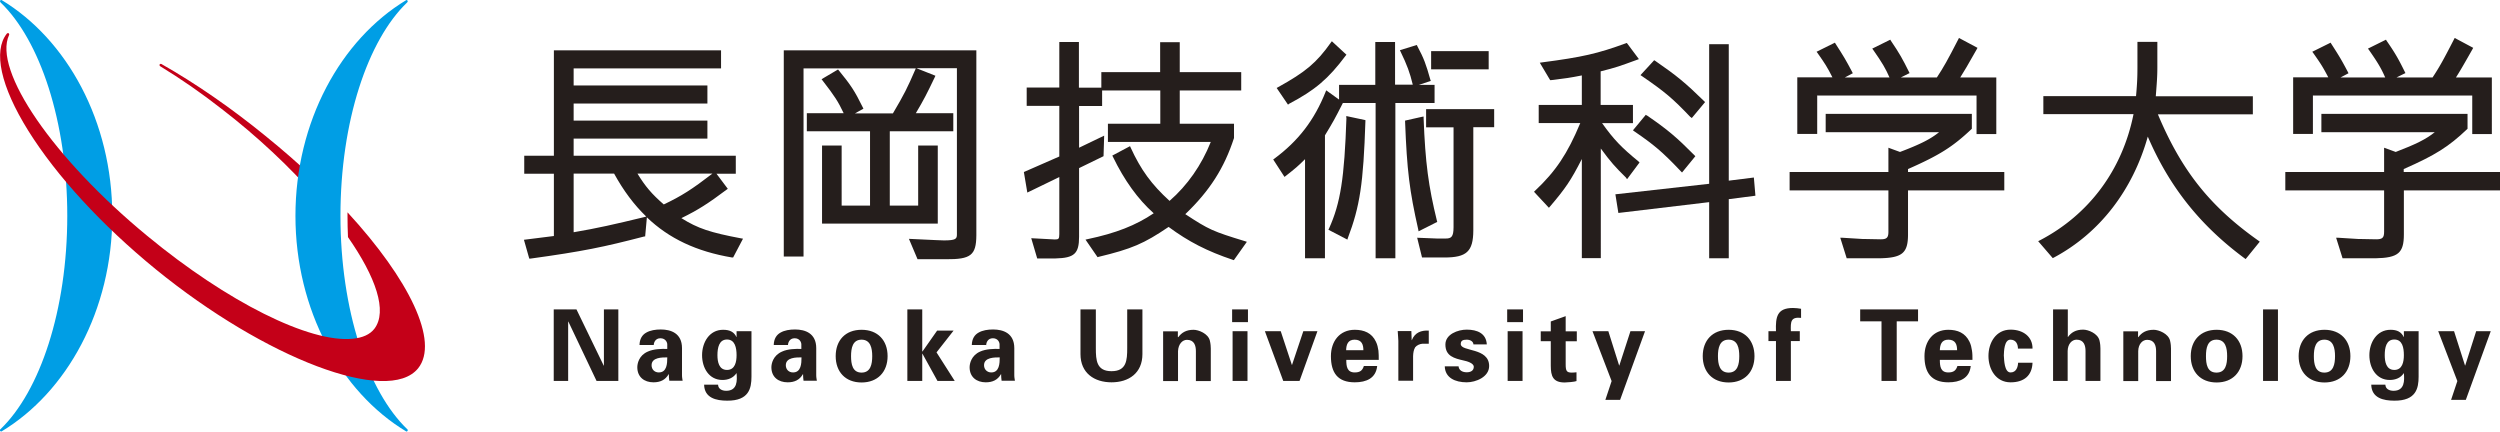
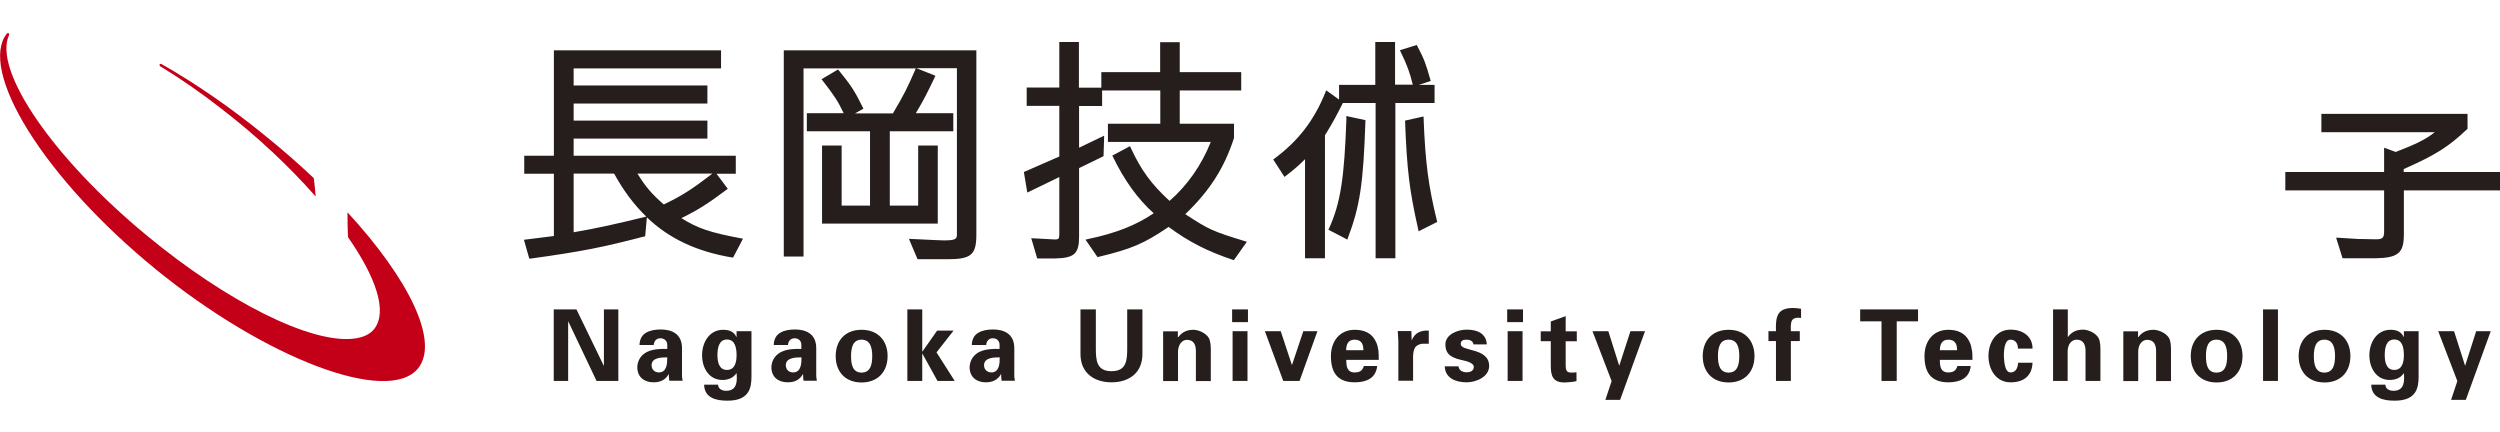
<svg xmlns="http://www.w3.org/2000/svg" width="159.42" height="27.52">
  <defs>
    <style>.d{fill:#c40018}.e{fill:#251e1c}.f{fill:#009ee5}</style>
  </defs>
  <g id="b">
    <g id="c">
      <path d="M41.14 13.83c-2.02.49-3.04.72-4.56.98v-3.74h2.58c.6 1.09 1.27 1.99 2.05 2.74-.04 0-.07.02-.07.02Zm1.19-.79c-.77-.67-1.18-1.15-1.68-1.97h4.78c-1.3 1-1.97 1.43-3.11 1.97m1.13.87c1.06-.52 1.69-.92 2.89-1.82l.07-.05s-.65-.86-.72-.96h1.23V9.93H36.58V8.84h8.53V7.69h-8.53V6.6h8.53V5.45h-8.53V4.36h9.4V3.21H35.32v6.72h-1.89v1.15h1.89v3.97l-1.91.24.34 1.2h.08c3.34-.46 4.68-.74 7.25-1.41h.06s.11-1.18.11-1.22c1.42 1.36 3.18 2.18 5.43 2.56h.07l.63-1.2-.12-.02c-1.96-.37-2.76-.63-3.81-1.29M49.98 3.21v13.15h1.26v-12h7.16l-.03.07c-.51 1.18-.71 1.58-1.43 2.8h-2.42c.22-.12.54-.3.54-.3l-.04-.08c-.52-1.06-.77-1.43-1.53-2.36l-.05-.06-1.05.62.06.08c.77.99 1 1.35 1.35 2.09h-2.35v1.15h4.03v4.74h-1.81V9.28h-1.25v4.98h7.38V9.28h-1.25v3.83h-1.81V8.37h4.05V7.22H58.4c.52-.88.7-1.23 1.21-2.3l.04-.09-1.21-.48h2.58v10.6c0 .28-.07.38-.83.38l-.53-.02-1.7-.08.55 1.3h1.82c1.57.01 1.92-.25 1.93-1.52V3.21H49.98ZM75.58 13.66c1.56-1.49 2.49-2.95 3.11-4.86v-.91h-3.46V5.77h3.92V4.6h-3.92V2.69h-1.25V4.6h-3.75v.99H68.8V2.68h-1.25v2.9h-2.08v1.17h2.08v3.23c-.1.04-2.26.99-2.26.99l.22 1.31s1.81-.88 2.04-.99v3.64c0 .31-.05.34-.29.34l-.37-.02-1.13-.06.38 1.29h1.17c1.19-.03 1.5-.3 1.5-1.38v-4.38c.1-.05 1.56-.76 1.56-.76l.04-1.31s-1.38.66-1.6.77V6.76h1.47v-.99h3.71v2.12h-3.34v1.16h6.56c-.59 1.48-1.49 2.77-2.63 3.76-1.15-1.05-1.83-1.98-2.48-3.4l-.04-.09-1.13.6.04.08c.72 1.49 1.59 2.7 2.6 3.6-1.14.77-2.41 1.27-4.22 1.65l-.13.03.77 1.12.06-.02c2.12-.51 2.89-.84 4.47-1.91 1.27.94 2.46 1.55 4.1 2.1l.06.02.83-1.17-.12-.04c-2.06-.63-2.29-.73-3.8-1.72ZM91.47 5.41h-.99l.76-.25-.03-.08c-.28-1-.41-1.35-.83-2.14l-.03-.07-.07.02-1.01.31.04.09c.42.87.59 1.33.78 2.11h-1.13V2.68H87.7v2.73h-2.31v.94l-.82-.59-.04.1c-.72 1.8-1.73 3.12-3.27 4.26l-.07.05.72 1.11.08-.06c.62-.49.77-.61 1.23-1.07v6.32h1.27V8.63c.54-.89.62-1.04 1.11-2l.03-.06h2.09v9.9h1.26v-9.9h2.5V5.41Z" class="e" />
      <path d="M85.86 7.51c-.13 3.86-.38 5.44-1.11 7.06l-.04.08 1.21.63.03-.1c.77-2.02.99-3.48 1.12-7.45v-.07l-1.22-.26v.11ZM90.46 14.75l1.19-.6-.02-.07c-.54-2.21-.74-3.68-.85-6.55v-.1l-.11.02-1.07.24v.07c.12 3.12.28 4.4.84 6.88l.02.11Z" class="e" />
-       <path d="M90.94 6.97v1.15h1.75v6.37c0 .62-.15.72-.5.72h-.56l-1.26-.05.31 1.26h1.43c1.41 0 1.83-.38 1.84-1.71v-6.6h1.33V6.96h-4.33ZM94.93 3.26h-3.67v1.16h3.67V3.26zM82.2 6.62c1.67-.88 2.51-1.6 3.61-3.07l.05-.06-.93-.86-.06.08c-.92 1.3-1.62 1.88-3.37 2.85l-.09.05.72 1.06.07-.04ZM103.69 11.35l.07.07.79-1.06-.06-.06c-1.11-.91-1.58-1.4-2.33-2.45h1.97V6.69h-2.06V4.55c1-.25 1.21-.33 2.33-.74l.11-.04-.77-1.03-.06.02c-1.81.66-2.76.88-5.36 1.22l-.13.02.66 1.11h.06c.99-.12 1.2-.15 1.96-.3v1.88h-2.75v1.16h2.65c-.82 1.96-1.56 3.07-2.89 4.32l-.06.06.95 1.02.07-.08c.99-1.16 1.33-1.66 2.03-3.03v6.32h1.21V9.47c.64.87.9 1.16 1.62 1.87Z" class="e" />
-       <path d="M110.24 11.52v-8.7h-1.25v8.9c-.16.02-5.98.67-5.98.67l.19 1.19s5.6-.67 5.79-.69v3.58h1.25V12.7c.14-.02 1.7-.22 1.7-.22l-.1-1.16s-1.42.18-1.6.2Z" class="e" />
-       <path d="m105.02 7.37-.07-.05-.05.06-.77.93.08.06c1.24.85 1.78 1.29 2.98 2.56l.07.07.85-1.04-.06-.06c-1.13-1.14-1.69-1.62-3.03-2.54ZM107.81 7.46l.07.07.85-1.02-.06-.06c-1.2-1.17-1.73-1.61-3.12-2.57l-.07-.04-.05.06-.82.89.09.06c1.47 1.01 1.96 1.42 3.11 2.63ZM115.9 6.09h10.14v2.46h1.26V4.94H125c.25-.39.47-.77 1.06-1.81l.04-.08-1.18-.63-.04.08c-.7 1.36-.93 1.77-1.37 2.44h-2.3l.56-.28-.04-.08c-.4-.81-.6-1.17-1.15-1.98l-.04-.07-1.15.57.06.08c.58.83.78 1.17 1.04 1.76h-2.85c.21-.11.51-.27.51-.27l-.04-.08c-.4-.76-.55-1.01-1.06-1.8l-.04-.07-1.17.58.06.08c.48.68.61.88.95 1.55h-2.24v3.61h1.27V6.08Z" class="e" />
-       <path d="M121.67 10.78c2.02-.89 2.85-1.42 4.04-2.54l.03-.03v-.95h-9.32v1.17h7.23c-.56.45-1.2.77-2.49 1.26-.06-.02-.74-.27-.74-.27v1.55h-6.3v1.17h6.3v2.64c0 .38-.11.48-.5.48l-1.04-.02h-.1l-1.3-.08h-.13l.41 1.31h2.11c1.43-.03 1.8-.33 1.8-1.52v-2.81h6.14v-1.17h-6.14v-.19ZM137.58 7.29h6.08V6.14h-6.19c.06-.78.1-1.22.1-1.86V2.67h-1.27v1.58c0 .7-.02 1.11-.09 1.88h-5.91v1.15h5.75c-.71 3.55-2.83 6.41-5.98 8.05l-.1.05.93 1.08.06-.03c2.93-1.56 5.04-4.3 6-7.72 1.37 3.19 3.33 5.66 6.17 7.76l.07.05.9-1.11-.08-.06c-3.1-2.19-4.91-4.47-6.42-8.07ZM147.51 6.09h10.14v2.46h1.25V4.94h-2.29c.25-.39.47-.77 1.06-1.81l.04-.08-1.18-.63-.04.08c-.7 1.36-.93 1.77-1.37 2.44h-2.3a64 64 0 0 1 .57-.28l-.04-.08c-.4-.81-.6-1.17-1.16-1.98l-.04-.07-1.15.57.06.08c.58.83.78 1.17 1.04 1.76h-2.85c.21-.11.51-.27.51-.27l-.04-.08c-.4-.76-.55-1.01-1.06-1.8l-.04-.07-1.17.58.06.08c.48.68.61.88.96 1.55h-2.24v3.61h1.26V6.08Z" class="e" />
      <path d="M159.42 12.14v-1.17h-6.14v-.19c2.02-.89 2.86-1.42 4.04-2.54l.03-.03v-.95h-9.32v1.17h7.23c-.56.45-1.21.77-2.49 1.26-.06-.02-.74-.27-.74-.27v1.55h-6.3v1.17h6.3v2.64c0 .38-.11.48-.5.48l-1.04-.02h-.1l-1.29-.08h-.13l.41 1.31h2.11c1.43-.03 1.8-.33 1.8-1.52v-2.81h6.14ZM38.04 24.29l-1.8-3.79-.01.02v3.77h-.92v-4.56h1.45l1.74 3.59.01-.01v-3.58h.92v4.56h-1.39zM41.69 22.02c-.01-.15.09-.45.42-.45s.44.26.44.39v.29c-.38-.01-.86 0-1.24.17-.58.25-.67.78-.67 1 0 .62.44.96 1.03.96.43 0 .76-.15.97-.52h.01c0 .13.01.28.03.42h.85c-.01-.1-.04-.19-.04-.35V22.2c0-.95-.71-1.19-1.35-1.19-.34 0-.67.05-.93.2-.25.14-.42.39-.43.79h.91Zm.86.78c0 .37-.02.95-.54.95-.27 0-.46-.19-.46-.46 0-.51.68-.5 1.01-.5M47.92 21.12h-.95v.37h-.01c-.15-.32-.42-.46-.85-.46-.88 0-1.34.81-1.34 1.62s.44 1.58 1.3 1.58c.36 0 .69-.13.89-.43h.01c.04.46.06 1.12-.66 1.12-.26 0-.51-.11-.52-.39h-.89c.02.85.77 1.02 1.47 1.02 1.39.01 1.55-.79 1.55-1.53v-2.88Zm-2.17 1.53c0-.47.1-1 .61-1s.61.53.61 1c0 .41-.09.94-.61.94s-.61-.53-.61-.94M50.25 22.02c-.01-.15.09-.45.42-.45s.43.26.43.39v.29c-.38-.01-.86 0-1.23.17-.58.25-.68.78-.68 1 0 .62.44.96 1.04.96.43 0 .76-.15.97-.52h.01c0 .13.01.28.03.42h.85c-.01-.1-.04-.19-.04-.35V22.2c0-.95-.71-1.19-1.35-1.19-.34 0-.67.05-.93.2-.25.14-.42.39-.43.79h.91Zm.86.78c0 .37-.02.95-.54.95-.27 0-.46-.19-.46-.46 0-.51.68-.5 1-.5M56.6 22.71c0-1-.62-1.68-1.66-1.68s-1.65.68-1.65 1.68.62 1.68 1.65 1.68 1.66-.68 1.66-1.68Zm-2.33 0c0-.51.1-1.05.67-1.05s.68.54.68 1.05-.1 1.05-.68 1.05-.67-.54-.67-1.05M58.81 22.4l.01.02.94-1.34h1.05l-1.09 1.39 1.16 1.82h-1.1l-.96-1.74-.01.02v1.72h-.95v-4.56h.95v2.67zM62.89 22.02c-.01-.15.09-.45.42-.45s.43.26.43.39v.29c-.38-.01-.86 0-1.24.17-.57.25-.67.78-.67 1 0 .62.44.96 1.03.96.43 0 .76-.15.97-.52h.01c0 .13.01.28.03.42h.85c-.01-.1-.04-.19-.04-.35V22.2c0-.95-.71-1.19-1.35-1.19-.34 0-.67.05-.93.2-.25.14-.42.39-.43.79h.91Zm.86.78c0 .37-.02.95-.54.95-.26 0-.46-.19-.46-.46 0-.51.68-.5 1-.5M72.85 19.73v2.85c0 1.21-.87 1.8-1.97 1.8s-1.98-.59-1.98-1.8v-2.85h.98v2.47c0 .77.04 1.47 1 1.47s1-.7 1-1.47v-2.47h.98ZM75.13 21.49v.02c.21-.29.5-.48.98-.48.32 0 .93.24 1.04.69.05.2.06.4.06.51v2.07h-.95v-1.91c0-.34-.1-.72-.57-.72-.29 0-.55.27-.57.72v1.91h-.95v-3.17h.94v.37ZM79.58 19.73v.81h-1.01v-.81h1.01Zm-.03 1.39v3.17h-.95v-3.17h.95M80.66 21.12h1.01l.71 2.15h.01l.72-2.15h.9l-1.14 3.17h-1.04l-1.17-3.17zM87.92 22.96c0-.21 0-.41-.02-.6-.03-.2-.07-.39-.16-.57-.26-.56-.76-.76-1.35-.76-.96 0-1.52.73-1.52 1.68 0 1.06.43 1.67 1.52 1.67.74 0 1.35-.26 1.43-1.04h-.85c-.09.29-.25.41-.58.41-.49 0-.54-.38-.54-.8h2.08Zm-2.08-.63c.01-.35.11-.67.54-.67.46 0 .56.32.56.67h-1.1M90 21.12l.02.57h.01c.2-.5.61-.63 1.08-.61v.84h-.41c-.16.01-.36.1-.46.23-.1.18-.12.35-.13.56v1.57h-.94v-2.54c0-.13-.03-.4-.04-.63H90ZM93.96 21.97c-.01-.21-.22-.31-.43-.31-.26 0-.38.07-.38.28 0 .5 1.81.21 1.81 1.4 0 .7-.85 1.04-1.43 1.04-.74 0-1.38-.29-1.4-1.02h.88c.02.25.24.38.52.38.26 0 .45-.11.45-.35s-.45-.36-.64-.4c-.61-.14-1.17-.28-1.17-1.02 0-.66.8-.95 1.36-.95.67 0 1.24.24 1.28.94h-.85ZM97.12 19.73v.81h-1.01v-.81h1.01Zm-.03 1.39v3.17h-.95v-3.17h.95M98.89 21.12v-.62l.95-.34v.97h.71v.63h-.71v1.47c0 .42.06.53.39.53.1 0 .2-.01.3-.02v.56c-.11.05-.61.09-.75.09-.74 0-.89-.39-.89-1.07v-1.56h-.64v-.63h.64ZM103.97 21.12h.93l-1.59 4.38h-.94l.4-1.2-1.22-3.18h1.01l.69 2.19h.01l.71-2.19zM111.88 22.71c0-1-.62-1.68-1.65-1.68s-1.65.68-1.65 1.68.62 1.68 1.65 1.68 1.65-.68 1.65-1.68Zm-2.33 0c0-.51.1-1.05.68-1.05s.68.54.68 1.05-.1 1.05-.68 1.05-.68-.54-.68-1.05M114.86 20.27c-.67-.07-.68.23-.66.85h.57v.63h-.57v2.54h-.95v-2.54h-.48v-.63h.48c-.03-.9.06-1.48 1.08-1.48.17 0 .35.02.52.05v.59ZM118.62 19.73h3.69v.76h-1.36v3.8h-.97v-3.8h-1.36v-.76zM125.78 22.96c0-.21 0-.41-.03-.6-.03-.2-.07-.39-.16-.57-.27-.56-.76-.76-1.35-.76-.97 0-1.52.73-1.52 1.68 0 1.06.44 1.67 1.52 1.67.74 0 1.35-.26 1.43-1.04h-.85c-.09.29-.25.41-.58.41-.49 0-.54-.38-.54-.8h2.08Zm-2.08-.63c.01-.35.11-.67.54-.67.46 0 .56.32.56.67h-1.1M128.68 22.23c0-.26-.11-.57-.48-.57-.4 0-.41.76-.42 1 .02.29.03 1.09.43 1.09.37 0 .47-.36.48-.62h.92c-.03.81-.53 1.25-1.4 1.25-.94 0-1.41-.84-1.41-1.68s.47-1.68 1.41-1.68c.81 0 1.41.46 1.4 1.21h-.93ZM130.92 24.29v-4.56h.94v1.76h.01c.2-.28.49-.47.97-.47.32 0 .93.24 1.04.69.05.2.06.4.06.51v2.07h-.95v-1.91c0-.34-.1-.72-.57-.72-.3 0-.56.27-.57.72v1.91h-.95ZM136.35 21.49v.02c.21-.29.5-.48.99-.48.31 0 .93.24 1.04.69.05.2.06.4.06.51v2.07h-.95v-1.91c0-.34-.1-.72-.57-.72-.3 0-.56.27-.57.72v1.91h-.95v-3.17h.94v.37ZM143 22.71c0-1-.62-1.68-1.65-1.68s-1.65.68-1.65 1.68.62 1.68 1.65 1.68 1.65-.68 1.65-1.68Zm-2.33 0c0-.51.09-1.05.67-1.05s.68.54.68 1.05-.09 1.05-.68 1.05-.67-.54-.67-1.05M144.31 19.73h.95v4.56h-.95zM149.88 22.71c0-1-.62-1.68-1.65-1.68s-1.65.68-1.65 1.68.62 1.68 1.65 1.68 1.65-.68 1.65-1.68Zm-2.33 0c0-.51.1-1.05.67-1.05s.68.54.68 1.05-.1 1.05-.68 1.05-.67-.54-.67-1.05M154.24 21.12h-.95v.37h-.01c-.15-.32-.42-.46-.84-.46-.88 0-1.35.81-1.35 1.62s.44 1.58 1.3 1.58c.36 0 .7-.13.89-.43h.01c.04.46.06 1.12-.66 1.12-.26 0-.51-.11-.52-.39h-.9c.02.85.77 1.02 1.47 1.02 1.39.01 1.55-.79 1.55-1.53v-2.88Zm-2.17 1.53c0-.47.09-1 .61-1s.61.53.61 1c0 .41-.09.94-.61.94s-.61-.53-.61-.94M157.9 21.12h.93l-1.59 4.38h-.94l.4-1.2-1.22-3.18h1.01l.7 2.19h.01l.7-2.19z" class="e" />
      <path d="M16.93 8.67c-2.18-1.78-4.47-3.36-6.64-4.59-.04-.02-.09 0-.11.03-.02.04 0 .09.03.11 1.31.8 2.63 1.71 3.93 2.73 2.26 1.74 4.33 3.69 5.99 5.58-.03-.39-.07-.78-.12-1.17-.95-.9-1.98-1.8-3.08-2.69Z" class="d" />
-       <path d="M7.16 13.76C7.16 19.77 4.27 25 .1 27.51c-.03.02-.07 0-.09-.03-.03-.04-.02-.08.02-.11 2.52-2.42 4.26-7.6 4.26-13.61S2.55 2.56.03.15C0 .12-.01.07.01.04.03 0 .08 0 .1 0c4.17 2.52 7.06 7.74 7.06 13.76ZM18.84 13.76c0 6.01 2.89 11.24 7.06 13.75.03.02.07 0 .09-.03.02-.04.02-.08-.02-.11-2.52-2.42-4.26-7.6-4.26-13.61S23.45 2.56 25.97.15c.03-.03.04-.07.02-.11-.02-.03-.07-.05-.09-.03-4.17 2.52-7.06 7.74-7.06 13.76Z" class="f" />
      <path d="M22.16 13.53v.23c0 .46.01.91.03 1.36 1.77 2.54 2.54 4.73 1.68 5.85-.28.36-.75.57-1.37.63-2.75.28-8.01-2.35-13.1-6.55C3.41 10.12-.47 4.48.58 2.23c.02-.04 0-.08-.03-.11-.04-.02-.08-.01-.11.02-.89 1.11-.4 3.37 1.36 6.19 1.81 2.9 4.7 6.04 8.13 8.84 7.01 5.71 14.82 8.67 16.73 6.32 1.37-1.7-.56-5.67-4.5-9.95Z" class="d" />
    </g>
  </g>
</svg>